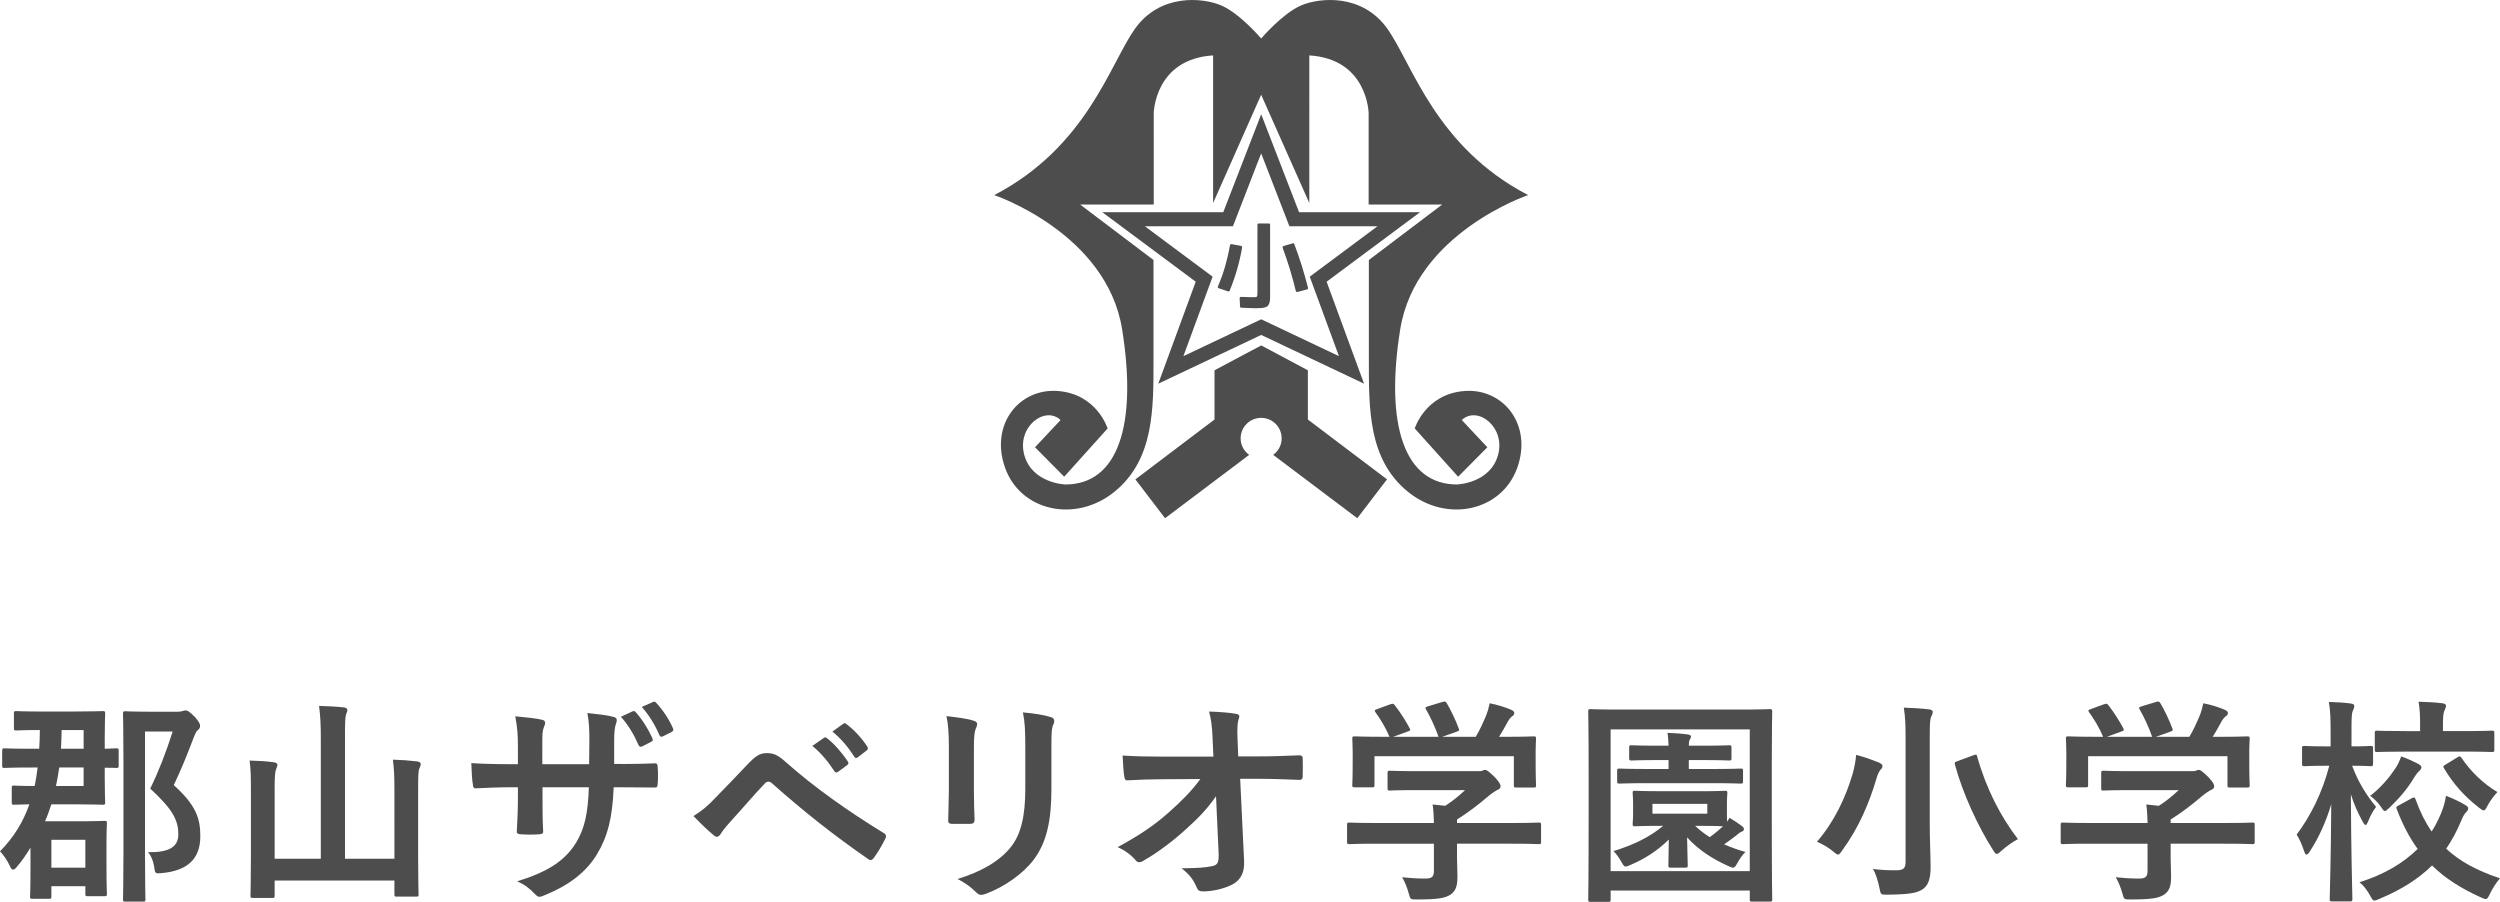
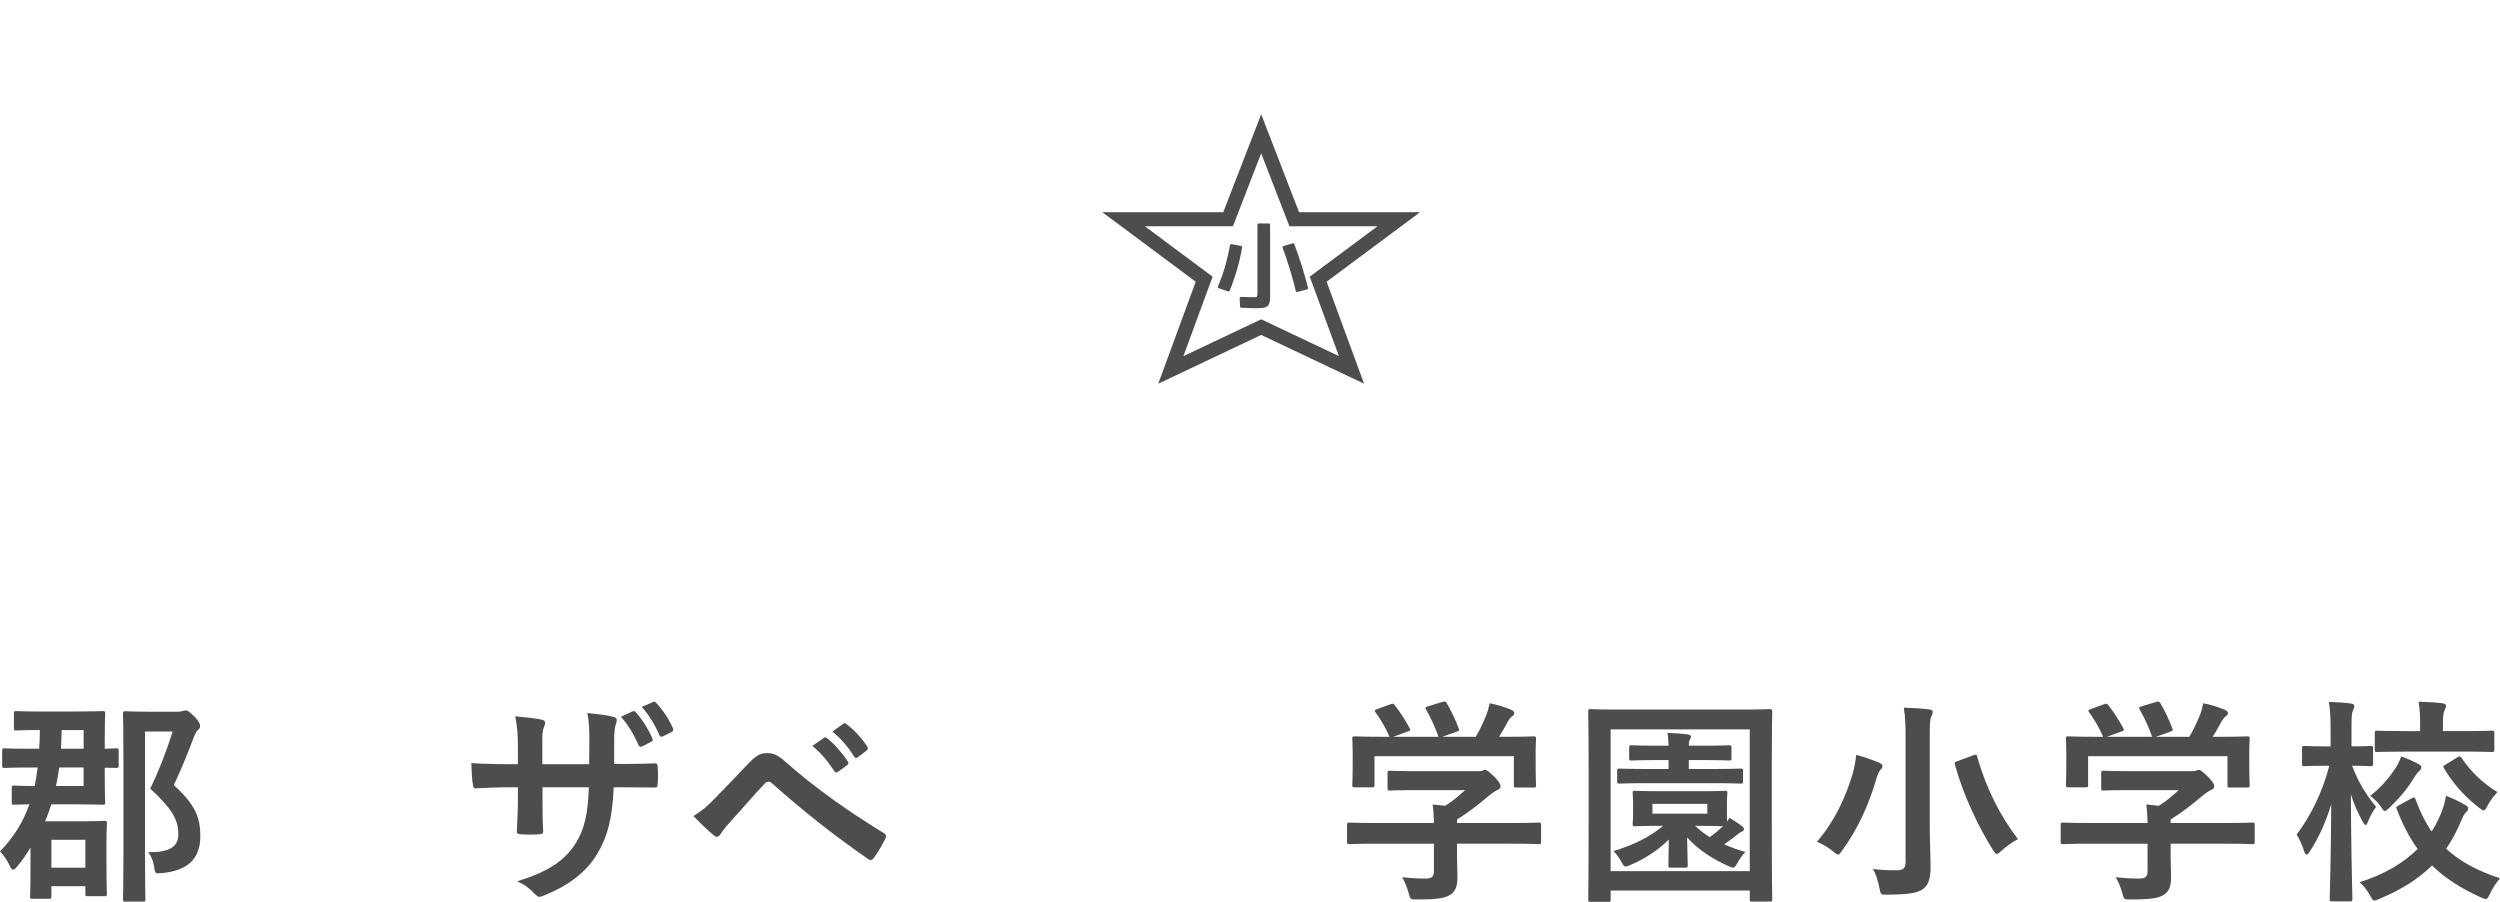
<svg xmlns="http://www.w3.org/2000/svg" version="1.1" id="レイヤー_1" x="0px" y="0px" width="195.158px" height="70.401px" viewBox="0 0 195.158 70.401" enable-background="new 0 0 195.158 70.401" xml:space="preserve">
  <g>
    <g>
      <g>
        <path fill="#4D4D4D" d="M2.583,59.913c-1.598,0-2.142,0.034-2.244,0.034c-0.153,0-0.17-0.017-0.17-0.204v-1.07     c0-0.238,0.017-0.256,0.17-0.256c0.102,0,0.646,0.034,2.244,0.034H3.06C3.093,57.975,3.11,57.5,3.11,56.989     c-1.292,0-1.734,0.034-1.836,0.034c-0.17,0-0.187-0.017-0.187-0.187v-1.122c0-0.188,0.017-0.204,0.187-0.204     c0.102,0,0.561,0.034,1.938,0.034h2.533c1.462,0,2.159-0.034,2.261-0.034c0.187,0,0.204,0.017,0.204,0.204     c0,0.102-0.034,0.68-0.034,1.887v0.85c0.578-0.017,0.833-0.034,0.901-0.034c0.17,0,0.187,0.018,0.187,0.188v1.139     c0,0.188-0.017,0.204-0.187,0.204c-0.068,0-0.323-0.017-0.901-0.017v0.815c0,1.224,0.034,1.785,0.034,1.887     c0,0.17-0.017,0.188-0.204,0.188c-0.102,0-0.799-0.034-2.261-0.034H4.011c-0.153,0.459-0.306,0.9-0.493,1.326h2.907     c1.088,0,1.615-0.034,1.734-0.034c0.17,0,0.187,0.017,0.187,0.187c0,0.119-0.034,0.544-0.034,1.819v1.274     c0,1.904,0.034,2.295,0.034,2.414c0,0.17-0.017,0.187-0.187,0.187H6.85c-0.17,0-0.187-0.017-0.187-0.187v-0.595H4.011v0.799     c0,0.17-0.017,0.187-0.187,0.187H2.533c-0.17,0-0.187-0.017-0.187-0.187c0-0.103,0.034-0.51,0.034-2.329v-1.479     c-0.323,0.526-0.663,1.037-1.088,1.529c-0.102,0.119-0.187,0.188-0.272,0.188s-0.153-0.068-0.221-0.221     C0.578,67.171,0.255,66.712,0,66.458c1.088-1.105,1.818-2.312,2.294-3.672c-0.799,0.017-1.105,0.034-1.19,0.034     c-0.17,0-0.187-0.018-0.187-0.188V61.51c0-0.17,0.017-0.187,0.187-0.187c0.102,0,0.476,0.034,1.598,0.034     c0.102-0.459,0.17-0.936,0.238-1.445H2.583z M4.011,65.556v2.176h2.652v-2.176H4.011z M6.527,61.358v-1.445H4.624     c-0.068,0.493-0.153,0.969-0.255,1.445H6.527z M4.811,56.989c-0.017,0.511-0.017,0.986-0.051,1.462h1.768v-1.462H4.811z      M13.802,55.561c0.221,0,0.357-0.017,0.442-0.051c0.102-0.034,0.17-0.051,0.255-0.051c0.136,0,0.272,0.067,0.714,0.51     c0.357,0.408,0.408,0.561,0.408,0.697c0,0.152-0.068,0.237-0.17,0.322c-0.102,0.068-0.187,0.222-0.34,0.612     c-0.493,1.309-0.969,2.481-1.547,3.688c1.734,1.564,2.074,2.584,2.074,3.995c0,1.768-1.003,2.686-2.992,2.872     c-0.544,0.051-0.544,0.051-0.612-0.51c-0.085-0.493-0.255-0.867-0.476-1.122c1.598,0.034,2.363-0.391,2.363-1.377     c0-1.088-0.391-1.921-2.193-3.586c0.697-1.428,1.241-2.856,1.751-4.454h-2.159v9.52c0,2.277,0.034,3.468,0.034,3.569     c0,0.17-0.017,0.187-0.187,0.187h-1.36c-0.187,0-0.204-0.017-0.204-0.187c0-0.119,0.034-1.241,0.034-3.553v-7.343     c0-2.312-0.034-3.468-0.034-3.587c0-0.17,0.017-0.188,0.204-0.188c0.102,0,0.544,0.034,1.513,0.034H13.802z" />
-         <path fill="#4D4D4D" d="M30.788,61.51c0-1.036-0.034-1.547-0.119-2.209c0.663,0.017,1.326,0.067,1.904,0.136     c0.17,0.034,0.272,0.102,0.272,0.187c0,0.137-0.051,0.222-0.102,0.357c-0.085,0.187-0.102,0.476-0.102,1.699v5.202     c0,1.87,0.034,2.821,0.034,2.924c0,0.17-0.017,0.187-0.187,0.187h-1.513c-0.17,0-0.187-0.017-0.187-0.187v-1.071h-9.349v1.173     c0,0.17-0.017,0.188-0.187,0.188h-1.496c-0.187,0-0.204-0.018-0.204-0.188c0-0.119,0.034-1.07,0.034-2.94v-5.405     c0-1.021-0.017-1.53-0.102-2.193c0.646,0.018,1.309,0.051,1.904,0.136c0.153,0.018,0.272,0.103,0.272,0.188     c0,0.119-0.068,0.221-0.102,0.34c-0.085,0.204-0.119,0.544-0.119,1.53v5.473h3.604v-9.349c0-1.207-0.034-1.733-0.136-2.584     c0.629,0.018,1.36,0.051,1.955,0.119c0.153,0.018,0.255,0.103,0.255,0.188c0,0.136-0.051,0.221-0.102,0.356     c-0.068,0.204-0.085,0.629-0.085,1.887v9.383h3.859V61.51z" />
        <path fill="#4D4D4D" d="M48.537,59.641c0.833,0,1.785-0.018,2.566-0.051c0.204-0.018,0.221,0.085,0.238,0.271     c0.034,0.425,0.034,0.918,0,1.343c-0.017,0.221-0.051,0.289-0.289,0.272c-0.578,0-1.615-0.018-2.448-0.018h-0.697     c-0.102,2.431-0.476,3.858-1.309,5.235c-0.85,1.411-2.227,2.431-4.012,3.162c-0.238,0.102-0.374,0.153-0.476,0.153     c-0.102,0-0.187-0.052-0.323-0.188c-0.51-0.527-0.833-0.765-1.411-1.02c2.414-0.748,3.723-1.615,4.589-3.009     c0.663-1.088,0.935-2.261,1.003-4.335H42.35v0.612c0,1.003,0,1.921,0.051,2.821c0.017,0.188-0.102,0.222-0.289,0.238     c-0.442,0.034-1.002,0.034-1.461,0c-0.221-0.017-0.323-0.051-0.306-0.238c0.051-0.884,0.085-1.717,0.085-2.787v-0.646h-0.51     c-0.918,0-2.278,0.051-2.805,0.085c-0.136,0-0.187-0.102-0.204-0.322c-0.068-0.357-0.085-0.952-0.119-1.649     c0.714,0.051,1.819,0.085,3.128,0.085h0.51v-1.241c0-1.088-0.034-1.513-0.204-2.498c0.884,0.085,1.717,0.17,2.074,0.271     c0.187,0.034,0.255,0.119,0.255,0.238c0,0.102-0.051,0.221-0.102,0.357c-0.119,0.306-0.119,0.476-0.119,1.631v1.241h3.655     l0.017-1.666c0.017-0.951-0.034-1.733-0.153-2.328c0.646,0.067,1.581,0.17,1.989,0.289c0.238,0.051,0.306,0.136,0.306,0.271     c0,0.068-0.017,0.17-0.068,0.306c-0.119,0.323-0.136,0.766-0.136,1.496v1.615H48.537z M49.387,55.527     c0.085-0.033,0.153-0.033,0.238,0.068c0.459,0.493,0.952,1.258,1.309,2.057c0.051,0.119,0.034,0.188-0.102,0.255l-0.697,0.357     c-0.136,0.067-0.221,0.034-0.289-0.103c-0.374-0.85-0.799-1.563-1.377-2.209L49.387,55.527z M50.985,54.796     c0.102-0.051,0.153-0.034,0.238,0.068c0.544,0.577,1.037,1.343,1.309,1.988c0.051,0.103,0.051,0.221-0.102,0.289l-0.68,0.34     c-0.153,0.068-0.221,0.018-0.272-0.085c-0.34-0.799-0.782-1.529-1.377-2.21L50.985,54.796z" />
        <path fill="#4D4D4D" d="M55.868,62.258c0.833-0.85,1.666-1.717,2.465-2.566c0.68-0.714,1.003-0.901,1.53-0.901     c0.527,0,0.85,0.137,1.479,0.697c2.159,1.921,4.76,3.773,7.615,5.524c0.221,0.103,0.255,0.272,0.153,0.459     c-0.306,0.612-0.595,1.088-0.884,1.479c-0.085,0.119-0.17,0.188-0.255,0.188c-0.068,0-0.119-0.018-0.187-0.068     c-2.703-1.869-5.083-3.756-7.53-5.932c-0.102-0.086-0.187-0.119-0.272-0.119c-0.119,0-0.187,0.051-0.272,0.136     c-0.833,0.867-1.598,1.785-2.771,3.076c-0.459,0.511-0.595,0.731-0.68,0.867s-0.187,0.221-0.306,0.221     c-0.068,0-0.153-0.033-0.238-0.118c-0.459-0.374-0.969-0.867-1.581-1.496C54.814,63.279,55.223,62.939,55.868,62.258z      M64.316,57.601c0.085-0.068,0.153-0.051,0.255,0.034c0.527,0.408,1.139,1.088,1.615,1.818c0.068,0.103,0.068,0.188-0.051,0.272     l-0.714,0.526c-0.119,0.085-0.204,0.068-0.289-0.051c-0.51-0.782-1.054-1.428-1.717-1.972L64.316,57.601z M65.83,56.497     c0.102-0.068,0.153-0.052,0.255,0.033c0.629,0.477,1.241,1.156,1.615,1.751c0.068,0.103,0.085,0.204-0.051,0.307l-0.68,0.526     c-0.136,0.103-0.221,0.051-0.289-0.051c-0.459-0.731-1.003-1.377-1.7-1.955L65.83,56.497z" />
-         <path fill="#4D4D4D" d="M74.072,58.383c0-1.173-0.051-1.819-0.187-2.482c0.714,0.085,1.615,0.188,2.107,0.357     c0.204,0.051,0.289,0.153,0.289,0.271c0,0.085-0.034,0.17-0.068,0.256c-0.153,0.322-0.187,0.747-0.187,1.614v3.434     c0,0.884,0.034,1.547,0.051,2.142c0,0.255-0.102,0.34-0.374,0.34h-1.36c-0.238,0-0.34-0.085-0.323-0.288     c0-0.596,0.051-1.581,0.051-2.312V58.383z M82.078,61.562c0,2.516-0.374,4.198-1.377,5.541c-0.833,1.104-2.312,2.142-3.739,2.669     c-0.136,0.051-0.255,0.085-0.357,0.085c-0.136,0-0.255-0.051-0.408-0.204c-0.408-0.408-0.85-0.73-1.445-1.037     c1.819-0.561,3.247-1.359,4.147-2.481c0.782-0.969,1.139-2.38,1.139-4.539v-3.212c0-1.462-0.034-2.006-0.187-2.771     c0.816,0.068,1.632,0.188,2.209,0.374c0.17,0.052,0.238,0.153,0.238,0.289c0,0.085-0.017,0.188-0.068,0.272     c-0.153,0.356-0.153,0.799-0.153,1.853V61.562z" />
-         <path fill="#4D4D4D" d="M94.927,62.157c-0.663,0.952-1.36,1.699-2.397,2.617c-0.867,0.8-2.176,1.803-3.212,2.38     c-0.153,0.103-0.272,0.153-0.391,0.153c-0.102,0-0.204-0.051-0.289-0.17c-0.34-0.408-0.918-0.816-1.394-1.003     c1.734-0.952,2.805-1.666,3.96-2.686c1.003-0.884,1.819-1.7,2.499-2.635l-2.975,0.017c-0.884,0-1.835,0.034-2.72,0.085     c-0.153,0.018-0.221-0.102-0.238-0.289c-0.068-0.322-0.102-1.02-0.136-1.648c1.02,0.068,2.023,0.085,3.043,0.085h4.045     l-0.068-1.513c-0.034-0.851-0.119-1.462-0.272-2.006c0.918,0.034,1.615,0.085,2.142,0.187c0.17,0.034,0.221,0.103,0.221,0.204     c0,0.068-0.034,0.153-0.068,0.255c-0.051,0.204-0.119,0.477-0.068,1.564l0.051,1.292h1.479c1.189,0,2.04-0.034,3.297-0.085     c0.17,0,0.255,0.085,0.255,0.203c0.017,0.477,0.017,1.003,0,1.479c0,0.136-0.068,0.237-0.238,0.237     c-1.241-0.051-2.21-0.085-3.264-0.085h-1.377l0.306,6.392c0.051,0.901-0.255,1.462-0.816,1.802     c-0.578,0.34-1.564,0.595-2.346,0.595c-0.323,0-0.442-0.067-0.527-0.289c-0.272-0.629-0.561-1.02-1.189-1.513     c1.274-0.017,1.818-0.051,2.396-0.17c0.391-0.085,0.527-0.255,0.493-1.003L94.927,62.157z" />
        <path fill="#4D4D4D" d="M107.467,65.862c-1.513,0-2.022,0.034-2.124,0.034c-0.171,0-0.188-0.017-0.188-0.187v-1.309     c0-0.171,0.017-0.188,0.188-0.188c0.102,0,0.611,0.034,2.124,0.034h4.471c-0.017-0.544-0.034-0.986-0.103-1.445l0.986,0.103     c0.578-0.374,1.037-0.748,1.547-1.225h-3.672c-1.563,0-2.107,0.034-2.192,0.034c-0.17,0-0.187-0.017-0.187-0.17v-1.189     c0-0.17,0.017-0.188,0.187-0.188c0.085,0,0.629,0.034,2.192,0.034h4.607c0.237,0,0.34,0,0.407-0.034     c0.085-0.033,0.136-0.067,0.222-0.067c0.135,0,0.305,0.136,0.73,0.544c0.34,0.356,0.476,0.578,0.476,0.73     c0,0.136-0.067,0.221-0.204,0.272c-0.17,0.085-0.408,0.221-0.815,0.561c-0.697,0.595-1.462,1.19-2.38,1.768v0.272h4.25     c1.512,0,2.022-0.034,2.125-0.034c0.17,0,0.187,0.017,0.187,0.188v1.309c0,0.17-0.017,0.187-0.187,0.187     c-0.103,0-0.613-0.034-2.125-0.034h-4.25v1.105c0,0.408,0.034,1.037,0.034,1.479c0,0.731-0.136,1.105-0.544,1.395     c-0.442,0.271-0.969,0.373-2.602,0.373c-0.526,0-0.526,0.018-0.662-0.492c-0.119-0.442-0.307-0.901-0.51-1.241     c0.68,0.068,1.155,0.102,1.818,0.102c0.477,0,0.663-0.118,0.663-0.595v-2.125H107.467z M108.521,54.983     c0.221-0.085,0.272-0.051,0.374,0.085c0.425,0.544,0.884,1.275,1.14,1.769c0.084,0.17,0.084,0.187-0.153,0.271l-1.122,0.408     h3.535c-0.254-0.748-0.662-1.598-0.969-2.125c-0.102-0.17-0.051-0.187,0.153-0.255l1.122-0.34     c0.203-0.068,0.255-0.034,0.34,0.102c0.289,0.477,0.714,1.36,0.935,1.973c0.052,0.152,0.052,0.17-0.187,0.255l-1.105,0.391h2.618     c0.323-0.544,0.562-1.071,0.833-1.717c0.085-0.221,0.17-0.493,0.255-0.901c0.612,0.119,1.207,0.307,1.683,0.511     c0.153,0.067,0.238,0.152,0.238,0.255c0,0.102-0.068,0.187-0.17,0.255c-0.102,0.067-0.238,0.237-0.323,0.391     c-0.237,0.442-0.442,0.799-0.696,1.207h0.441c1.581,0,2.142-0.034,2.244-0.034c0.187,0,0.203,0.018,0.203,0.188     c0,0.102-0.033,0.425-0.033,0.918v0.781c0,1.53,0.033,1.802,0.033,1.904c0,0.187-0.017,0.204-0.203,0.204h-1.344     c-0.17,0-0.187-0.018-0.187-0.204v-2.244h-10.879v2.244c0,0.17-0.017,0.187-0.187,0.187h-1.344c-0.187,0-0.203-0.017-0.203-0.187     c0-0.119,0.033-0.392,0.033-1.921v-0.629c0-0.629-0.033-0.936-0.033-1.054c0-0.17,0.017-0.188,0.203-0.188     c0.103,0,0.664,0.034,2.244,0.034h0.459c-0.289-0.697-0.748-1.445-1.088-1.904c-0.102-0.152-0.085-0.187,0.119-0.255     L108.521,54.983z" />
        <path fill="#4D4D4D" d="M124.168,70.401c-0.171,0-0.187-0.018-0.187-0.188c0-0.118,0.033-1.274,0.033-6.595v-3.366     c0-3.399-0.033-4.589-0.033-4.691c0-0.187,0.016-0.204,0.187-0.204c0.118,0,0.663,0.034,2.243,0.034h9.502     c1.581,0,2.125-0.034,2.227-0.034c0.188,0,0.205,0.018,0.205,0.204c0,0.103-0.034,1.292-0.034,4.097v3.961     c0,5.304,0.034,6.477,0.034,6.578c0,0.17-0.018,0.187-0.205,0.187h-1.359c-0.17,0-0.188-0.017-0.188-0.187v-0.68h-10.861v0.696     c0,0.17-0.018,0.188-0.188,0.188H124.168z M125.731,68.004h10.861V56.938h-10.861V68.004z M132.633,61.766     c1.428,0,1.921-0.034,2.022-0.034c0.17,0,0.188,0.017,0.188,0.187c0,0.103-0.034,0.289-0.034,0.867v0.663     c0,0.356,0,0.561,0.017,0.696c0.068-0.085,0.119-0.187,0.188-0.306c0.374,0.221,0.663,0.425,0.986,0.663     c0.084,0.068,0.136,0.136,0.136,0.221c0,0.103-0.068,0.17-0.187,0.204c-0.137,0.051-0.222,0.136-0.408,0.289     c-0.307,0.238-0.612,0.459-0.952,0.697c0.51,0.221,1.054,0.425,1.665,0.595c-0.221,0.204-0.441,0.526-0.611,0.833     c-0.152,0.271-0.221,0.391-0.357,0.391c-0.084,0-0.203-0.051-0.391-0.136c-1.139-0.51-2.295-1.224-3.195-2.227     c0.017,1.07,0.051,2.006,0.051,2.176s-0.018,0.187-0.204,0.187h-1.122c-0.17,0-0.187-0.017-0.187-0.187s0.017-1.021,0.034-2.006     c-0.885,0.866-1.854,1.495-3.01,1.988c-0.17,0.068-0.271,0.119-0.356,0.119c-0.118,0-0.187-0.102-0.323-0.34     c-0.187-0.34-0.391-0.629-0.629-0.867c1.598-0.493,2.873-1.122,3.876-1.972h-0.153c-1.428,0-1.92,0.034-2.039,0.034     c-0.17,0-0.188-0.017-0.188-0.188c0-0.118,0.034-0.306,0.034-0.866v-0.663c0-0.578-0.034-0.748-0.034-0.867     c0-0.17,0.018-0.187,0.188-0.187c0.119,0,0.611,0.034,2.039,0.034H132.633z M128.706,61.137c-1.632,0-2.158,0.033-2.277,0.033     c-0.17,0-0.188-0.017-0.188-0.204v-0.781c0-0.17,0.018-0.188,0.188-0.188c0.119,0,0.646,0.034,2.277,0.034h1.547v-0.697h-0.781     c-1.496,0-1.989,0.034-2.092,0.034c-0.187,0-0.203-0.017-0.203-0.187v-0.816c0-0.17,0.017-0.187,0.203-0.187     c0.103,0,0.596,0.034,2.092,0.034h0.781c-0.017-0.34-0.033-0.714-0.085-1.003c0.578,0.017,1.14,0.067,1.547,0.118     c0.222,0.034,0.289,0.086,0.289,0.171c0,0.102-0.067,0.187-0.103,0.255c-0.051,0.119-0.067,0.271-0.067,0.459h1.037     c1.513,0,2.005-0.034,2.107-0.034c0.17,0,0.187,0.017,0.187,0.187v0.816c0,0.17-0.017,0.187-0.187,0.187     c-0.103,0-0.595-0.034-2.107-0.034h-1.037v0.697h1.784c1.615,0,2.159-0.034,2.262-0.034c0.17,0,0.187,0.018,0.187,0.188v0.781     c0,0.188-0.017,0.204-0.187,0.204c-0.103,0-0.646-0.033-2.262-0.033H128.706z M133.278,62.751h-4.283v0.765h4.283V62.751z      M132.327,64.468c0.34,0.323,0.714,0.612,1.139,0.884c0.425-0.306,0.765-0.595,1.037-0.85c-0.238-0.017-0.782-0.034-1.87-0.034     H132.327z" />
        <path fill="#4D4D4D" d="M144.624,60.406c0.136-0.493,0.238-1.003,0.271-1.479c0.561,0.136,1.258,0.391,1.768,0.595     c0.188,0.085,0.289,0.17,0.289,0.271c0,0.119-0.051,0.204-0.136,0.272c-0.103,0.119-0.237,0.34-0.323,0.68     c-0.595,2.022-1.428,3.927-2.686,5.644c-0.152,0.221-0.238,0.323-0.322,0.323c-0.086,0-0.188-0.085-0.375-0.238     c-0.373-0.323-0.9-0.612-1.274-0.765C143.179,64.163,144.079,62.258,144.624,60.406z M150.642,64.315     c0,1.19,0.067,2.55,0.067,3.383c0,0.952-0.204,1.428-0.612,1.717c-0.459,0.307-1.088,0.408-2.754,0.426     c-0.526,0-0.526,0.017-0.629-0.527c-0.118-0.561-0.289-1.139-0.51-1.479c0.68,0.085,1.174,0.102,1.803,0.102     c0.543,0,0.748-0.119,0.748-0.663v-9.604c0-1.088-0.018-1.632-0.137-2.431c0.629,0.017,1.395,0.067,1.972,0.136     c0.171,0.017,0.289,0.102,0.289,0.187c0,0.153-0.067,0.255-0.118,0.374c-0.103,0.204-0.119,0.544-0.119,1.7V64.315z      M154.04,58.961c0.238-0.086,0.256-0.086,0.307,0.102c0.697,2.499,1.836,4.691,3.179,6.442c-0.356,0.187-0.884,0.544-1.274,0.9     c-0.188,0.171-0.289,0.256-0.375,0.256c-0.102,0-0.17-0.103-0.305-0.323c-1.14-1.785-2.347-4.369-2.959-6.63     c-0.051-0.204-0.017-0.221,0.238-0.306L154.04,58.961z" />
        <path fill="#4D4D4D" d="M163.176,65.862c-1.513,0-2.022,0.034-2.124,0.034c-0.171,0-0.188-0.017-0.188-0.187v-1.309     c0-0.171,0.017-0.188,0.188-0.188c0.102,0,0.611,0.034,2.124,0.034h4.471c-0.017-0.544-0.034-0.986-0.103-1.445l0.986,0.103     c0.578-0.374,1.037-0.748,1.547-1.225h-3.672c-1.563,0-2.107,0.034-2.192,0.034c-0.17,0-0.187-0.017-0.187-0.17v-1.189     c0-0.17,0.017-0.188,0.187-0.188c0.085,0,0.629,0.034,2.192,0.034h4.607c0.237,0,0.34,0,0.407-0.034     c0.085-0.033,0.136-0.067,0.222-0.067c0.135,0,0.305,0.136,0.73,0.544c0.34,0.356,0.476,0.578,0.476,0.73     c0,0.136-0.067,0.221-0.204,0.272c-0.17,0.085-0.408,0.221-0.815,0.561c-0.697,0.595-1.462,1.19-2.38,1.768v0.272h4.25     c1.512,0,2.022-0.034,2.125-0.034c0.17,0,0.187,0.017,0.187,0.188v1.309c0,0.17-0.017,0.187-0.187,0.187     c-0.103,0-0.613-0.034-2.125-0.034h-4.25v1.105c0,0.408,0.034,1.037,0.034,1.479c0,0.731-0.136,1.105-0.544,1.395     c-0.442,0.271-0.969,0.373-2.602,0.373c-0.526,0-0.526,0.018-0.662-0.492c-0.119-0.442-0.307-0.901-0.51-1.241     c0.68,0.068,1.155,0.102,1.818,0.102c0.477,0,0.663-0.118,0.663-0.595v-2.125H163.176z M164.229,54.983     c0.221-0.085,0.272-0.051,0.374,0.085c0.425,0.544,0.884,1.275,1.14,1.769c0.084,0.17,0.084,0.187-0.153,0.271l-1.122,0.408     h3.535c-0.254-0.748-0.662-1.598-0.969-2.125c-0.102-0.17-0.051-0.187,0.153-0.255l1.122-0.34     c0.203-0.068,0.255-0.034,0.34,0.102c0.289,0.477,0.714,1.36,0.935,1.973c0.052,0.152,0.052,0.17-0.187,0.255l-1.105,0.391h2.618     c0.323-0.544,0.562-1.071,0.833-1.717c0.085-0.221,0.17-0.493,0.255-0.901c0.612,0.119,1.207,0.307,1.683,0.511     c0.153,0.067,0.238,0.152,0.238,0.255c0,0.102-0.068,0.187-0.17,0.255c-0.102,0.067-0.238,0.237-0.323,0.391     c-0.237,0.442-0.442,0.799-0.696,1.207h0.441c1.581,0,2.142-0.034,2.244-0.034c0.187,0,0.203,0.018,0.203,0.188     c0,0.102-0.033,0.425-0.033,0.918v0.781c0,1.53,0.033,1.802,0.033,1.904c0,0.187-0.017,0.204-0.203,0.204h-1.344     c-0.17,0-0.187-0.018-0.187-0.204v-2.244h-10.879v2.244c0,0.17-0.017,0.187-0.187,0.187h-1.344c-0.187,0-0.203-0.017-0.203-0.187     c0-0.119,0.033-0.392,0.033-1.921v-0.629c0-0.629-0.033-0.936-0.033-1.054c0-0.17,0.017-0.188,0.203-0.188     c0.103,0,0.664,0.034,2.244,0.034h0.459c-0.289-0.697-0.748-1.445-1.088-1.904c-0.102-0.152-0.085-0.187,0.119-0.255     L164.229,54.983z" />
        <path fill="#4D4D4D" d="M182.052,70.367c-0.17,0-0.187-0.017-0.187-0.204c0-0.289,0.103-3.468,0.119-7.377     c-0.408,1.359-0.969,2.601-1.666,3.672c-0.102,0.17-0.187,0.255-0.272,0.255c-0.067,0-0.118-0.085-0.187-0.289     c-0.153-0.477-0.374-0.969-0.577-1.275c1.02-1.343,1.988-3.195,2.549-5.371h-0.289c-1.172,0-1.547,0.034-1.648,0.034     c-0.17,0-0.188-0.018-0.188-0.204V58.4c0-0.153,0.018-0.17,0.188-0.17c0.102,0,0.477,0.034,1.648,0.034h0.392v-1.139     c0-1.055-0.017-1.615-0.136-2.329c0.646,0.017,1.172,0.051,1.699,0.119c0.17,0.017,0.289,0.085,0.289,0.17     c0,0.153-0.051,0.255-0.102,0.374c-0.103,0.204-0.119,0.476-0.119,1.632v1.173c1.054,0,1.394-0.034,1.496-0.034     c0.17,0,0.187,0.017,0.187,0.17v1.207c0,0.187-0.017,0.204-0.187,0.204c-0.103,0-0.442-0.034-1.445-0.034     c0.441,1.224,1.122,2.312,1.869,3.213c-0.237,0.306-0.441,0.68-0.611,1.104c-0.085,0.204-0.136,0.307-0.204,0.307     c-0.067,0-0.136-0.086-0.237-0.272c-0.357-0.629-0.664-1.326-0.918-2.125c0.017,4.42,0.119,7.87,0.119,8.159     c0,0.188-0.018,0.204-0.205,0.204H182.052z M188.274,62.31c0.203-0.103,0.237-0.068,0.305,0.118     c0.341,0.952,0.748,1.769,1.242,2.482c0.271-0.408,0.492-0.851,0.696-1.326s0.356-0.969,0.425-1.462     c0.578,0.221,1.105,0.476,1.496,0.714c0.17,0.103,0.238,0.17,0.238,0.255c0,0.136-0.068,0.222-0.188,0.34     c-0.136,0.137-0.238,0.34-0.391,0.714c-0.323,0.766-0.697,1.462-1.139,2.108c1.053,0.985,2.413,1.717,4.198,2.312     c-0.323,0.374-0.578,0.782-0.782,1.207c-0.136,0.289-0.203,0.408-0.34,0.408c-0.085,0-0.204-0.052-0.391-0.137     c-1.581-0.714-2.805-1.513-3.791-2.481c-1.07,1.054-2.414,1.904-4.097,2.601c-0.187,0.085-0.306,0.136-0.407,0.136     c-0.119,0-0.188-0.118-0.34-0.407c-0.222-0.392-0.477-0.748-0.816-1.021c1.938-0.611,3.416-1.495,4.539-2.601     c-0.646-0.884-1.174-1.903-1.633-3.11c-0.068-0.17-0.033-0.188,0.188-0.306L188.274,62.31z M188.767,59.624     c0.17,0.103,0.255,0.17,0.255,0.272c0,0.102-0.051,0.187-0.17,0.289c-0.136,0.119-0.255,0.289-0.407,0.526     c-0.459,0.782-1.088,1.547-1.904,2.329c-0.188,0.17-0.289,0.272-0.374,0.272s-0.17-0.119-0.323-0.357     c-0.238-0.34-0.527-0.612-0.816-0.833c0.816-0.629,1.479-1.394,2.041-2.261c0.152-0.255,0.271-0.51,0.373-0.815     C187.917,59.216,188.409,59.437,188.767,59.624z M187.832,58.672c-1.599,0-2.159,0.033-2.261,0.033     c-0.17,0-0.188-0.017-0.188-0.187v-1.292c0-0.17,0.018-0.187,0.188-0.187c0.102,0,0.662,0.033,2.261,0.033h1.088v-0.492     c0-0.748-0.017-1.19-0.119-1.802c0.629,0.017,1.292,0.051,1.853,0.118c0.17,0.018,0.289,0.103,0.289,0.17     c0,0.153-0.051,0.238-0.102,0.357c-0.103,0.204-0.137,0.476-0.137,1.156v0.492h1.564c1.598,0,2.142-0.033,2.244-0.033     c0.187,0,0.203,0.017,0.203,0.187v1.292c0,0.17-0.017,0.187-0.203,0.187c-0.103,0-0.646-0.033-2.244-0.033H187.832z      M191.81,59.131c0.203-0.119,0.238-0.119,0.357,0.051c0.696,1.02,1.631,1.955,2.787,2.651c-0.238,0.255-0.527,0.612-0.766,1.054     c-0.135,0.272-0.203,0.374-0.305,0.374c-0.086,0-0.188-0.067-0.357-0.204c-1.207-0.935-2.057-1.938-2.736-3.076     c-0.103-0.153-0.068-0.188,0.135-0.306L191.81,59.131z" />
      </g>
    </g>
  </g>
  <g>
    <g>
      <g>
        <g>
          <g>
            <path fill="#4D4D4D" d="M98.453,26.147l8.03,3.805l-2.923-7.961l7.294-5.426h-9.445l-2.956-7.646l-2.961,7.646h-9.444       l7.293,5.426l-2.923,7.961L98.453,26.147z M89.375,17.665h6.871l2.205-5.693l2.205,5.693h6.871l-5.285,3.934l2.28,6.203       l-6.069-2.877l-6.073,2.877l2.28-6.203L89.375,17.665z" />
-             <path fill="#4D4D4D" d="M102.098,28.905l-3.645-1.939l-3.645,1.939v3.844l-6.177,4.672l2.316,3.033l6.566-4.945       c-0.402-0.291-0.666-0.76-0.666-1.287c0-0.889,0.719-1.602,1.605-1.602c0.88,0,1.598,0.713,1.598,1.602       c0,0.527-0.26,0.996-0.662,1.287l6.566,4.945l2.319-3.033l-6.177-4.672V28.905z" />
-             <path fill="#4D4D4D" d="M114.3,30.524c-3.037,0.246-3.861,2.922-3.861,2.922l3.388,3.768l2.28-2.299l-1.995-2.127       c1.224-1.148,3.446,0.545,2.825,2.748c-0.623,2.205-3.202,2.283-3.202,2.283c-4.087,0-5.633-4.596-4.429-12.113       c1.206-7.518,9.983-10.477,9.983-10.477c-7.232-3.766-9.019-10.207-10.981-12.977c-1.957-2.77-5.293-2.449-6.745-1.826       c-1.445,0.621-3.108,2.576-3.113,2.578c-0.001-0.002-1.664-1.957-3.11-2.578c-1.452-0.623-4.787-0.943-6.747,1.826       c-1.958,2.77-3.75,9.211-10.979,12.977c0,0,8.777,2.959,9.982,10.477s-0.338,12.113-4.427,12.113c0,0-2.581-0.078-3.205-2.283       c-0.619-2.203,1.604-3.896,2.827-2.748l-1.995,2.127l2.279,2.299l3.388-3.768c0,0-0.824-2.676-3.86-2.922       c-3.032-0.242-5.35,2.6-4.143,5.994c1.205,3.389,5.52,4.35,8.57,1.844c3.053-2.506,3.016-6.424,3.016-10.248s0-7.816,0-7.816       l-5.727-4.332h5.745V8.825c0,0,0.074-4.217,4.635-4.5V15.85l3.751-8.453l3.759,8.453V4.325c4.556,0.283,4.631,4.5,4.631,4.5       v7.141h5.744l-5.727,4.332c0,0,0,3.992,0,7.816s-0.037,7.742,3.016,10.248c3.049,2.506,7.362,1.545,8.569-1.844       C119.649,33.124,117.329,30.282,114.3,30.524z" />
          </g>
        </g>
      </g>
    </g>
    <g>
      <path fill="#4D4D4D" d="M96.861,19.19c0.076,0.014,0.111,0.059,0.102,0.135c-0.2,1.16-0.523,2.277-0.965,3.355    c-0.032,0.064-0.075,0.088-0.138,0.064l-0.717-0.242c-0.079-0.023-0.102-0.076-0.065-0.152c0.22-0.512,0.406-1.035,0.562-1.564    c0.15-0.533,0.279-1.076,0.376-1.641c0.009-0.029,0.022-0.053,0.045-0.068c0.021-0.018,0.052-0.027,0.088-0.018L96.861,19.19z     M99.042,17.442c0.074,0,0.106,0.039,0.106,0.115v5.312c0,0.119,0,0.221,0,0.299c0,0.082,0,0.139-0.004,0.18    c-0.002,0.109-0.024,0.221-0.056,0.318c-0.042,0.102-0.08,0.172-0.116,0.217c-0.045,0.039-0.115,0.078-0.208,0.105    c-0.058,0.018-0.11,0.035-0.164,0.041c-0.049,0.008-0.098,0.012-0.15,0.018c-0.074,0.004-0.15,0.008-0.229,0.008    c-0.076,0.006-0.15,0.006-0.23,0.006c-0.062,0-0.183-0.006-0.358-0.01c-0.182-0.01-0.421-0.018-0.722-0.027    c-0.031,0-0.057-0.008-0.081-0.027c-0.021-0.021-0.03-0.045-0.03-0.074l-0.031-0.629c0-0.08,0.04-0.119,0.124-0.119    c0.265,0.008,0.478,0.02,0.629,0.021c0.158,0.006,0.256,0.006,0.305,0.006c0.159,0,0.253-0.014,0.284-0.041    c0.029-0.029,0.048-0.127,0.048-0.291v-5.312c0-0.076,0.035-0.115,0.107-0.115H99.042z M100.911,18.995    c0.063-0.016,0.107,0,0.127,0.064c0.21,0.553,0.403,1.109,0.581,1.676c0.179,0.566,0.337,1.143,0.487,1.723    c0.014,0.074-0.013,0.123-0.079,0.137l-0.73,0.195c-0.075,0.02-0.124-0.01-0.142-0.08c-0.134-0.557-0.289-1.115-0.455-1.668    c-0.17-0.557-0.359-1.117-0.566-1.682c-0.027-0.08,0-0.133,0.07-0.156L100.911,18.995z" />
    </g>
  </g>
</svg>